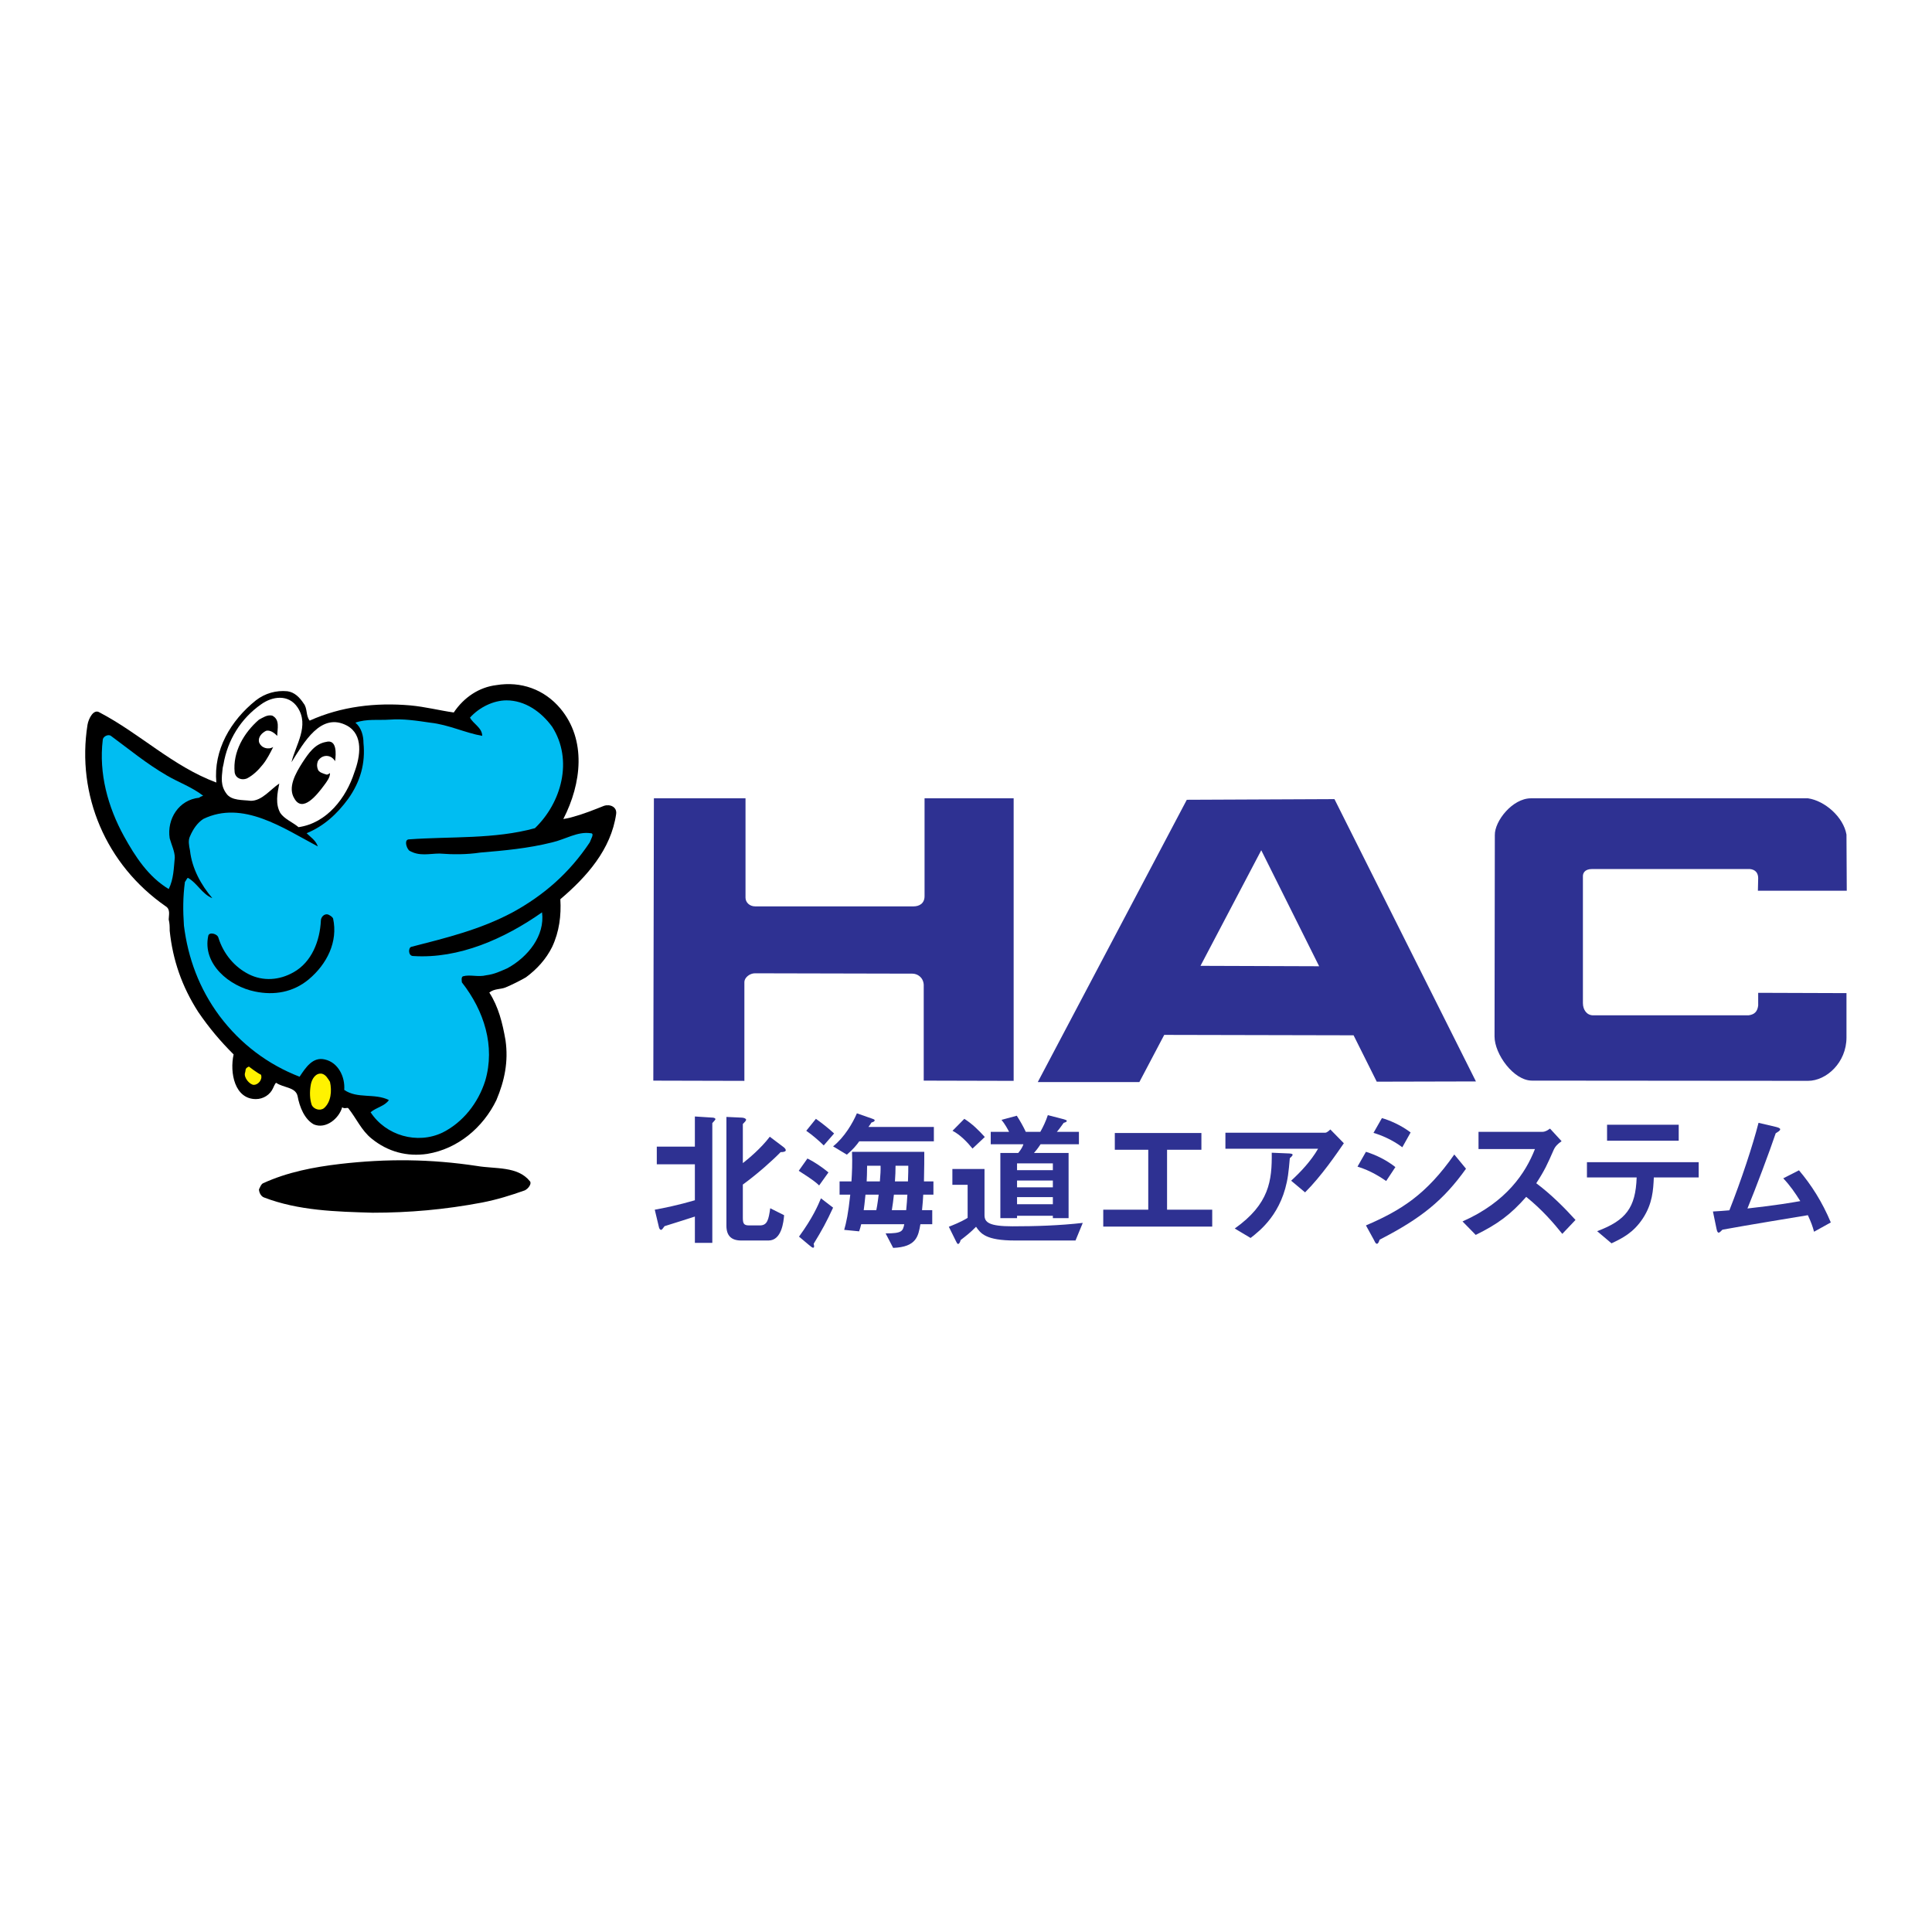
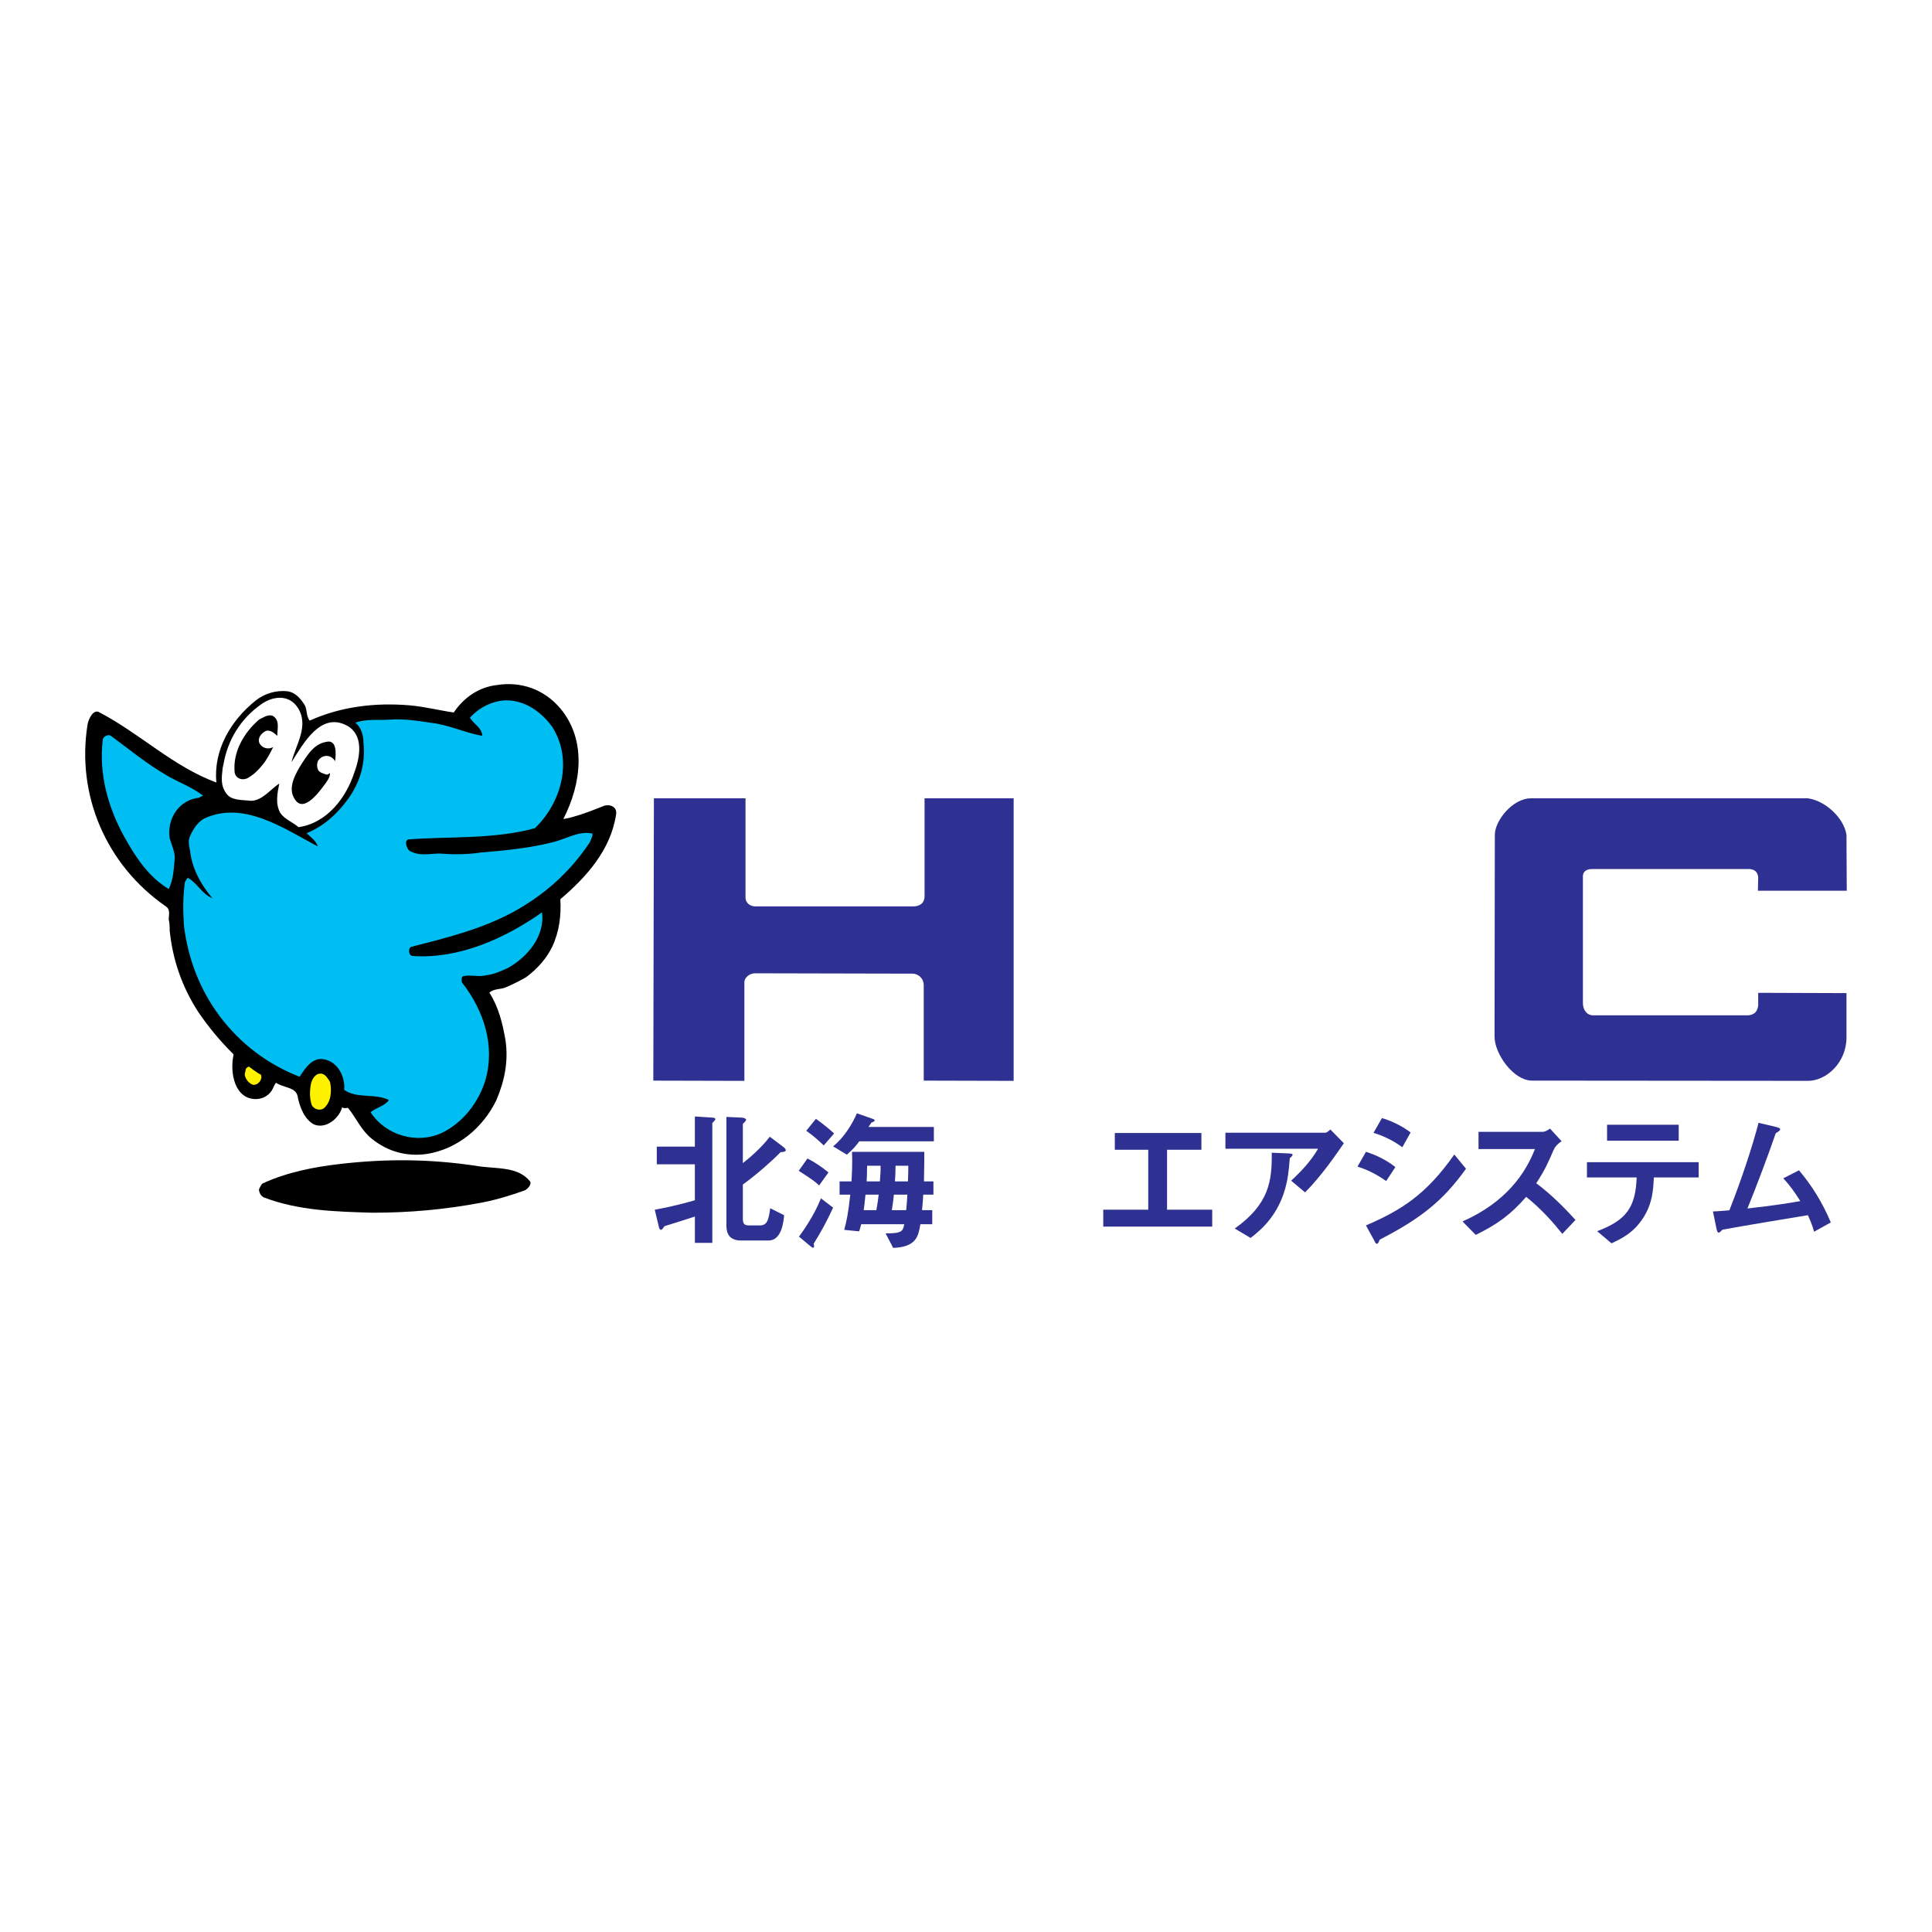
<svg xmlns="http://www.w3.org/2000/svg" version="1.0" id="Layer_1" x="0px" y="0px" width="192.756px" height="192.756px" viewBox="0 0 192.756 192.756" enable-background="new 0 0 192.756 192.756" xml:space="preserve">
  <g>
    <polygon fill-rule="evenodd" clip-rule="evenodd" fill="#FFFFFF" points="0,0 192.756,0 192.756,192.756 0,192.756 0,0  " />
    <path fill-rule="evenodd" clip-rule="evenodd" fill="#2E3192" d="M65.24,79.649h9.14v9.922c0.008,0.461,0.401,0.859,0.969,0.859   h15.786c0.594,0,1.108-0.298,1.108-1.022v-9.76h8.889v28.189l-8.972-0.023v-9.57c-0.05-0.757-0.646-1.103-1.131-1.103l-15.71-0.035   c-0.513,0-1.021,0.41-1.052,0.842v9.89l-9.086-0.023L65.24,79.649L65.24,79.649z" />
    <path fill-rule="evenodd" clip-rule="evenodd" fill="#2E3192" d="M184.252,88.868l-0.029-5.598   c-0.298-1.752-2.162-3.38-3.837-3.622h-27.646c-1.841,0-3.63,2.271-3.601,3.674l-0.029,20.085c0,1.769,1.911,4.406,3.733,4.406   c0,0,25.709,0.023,27.543,0.023c1.84,0,3.837-1.834,3.837-4.321s0-4.431,0-4.431l-8.809-0.03v1.271   c-0.083,0.624-0.381,0.896-0.969,0.975h-15.491c-0.652,0-1.027-0.566-1.027-1.217V87.409c0-0.242,0.133-0.706,0.915-0.706h15.736   c0.594,0.054,0.836,0.429,0.836,0.918l-0.029,1.247H184.252L184.252,88.868z" />
-     <path fill-rule="evenodd" clip-rule="evenodd" fill="#2E3192" d="M137.358,107.919l9.896-0.024L133.14,79.729l-14.733,0.065   l-14.868,28.165h10.135l2.481-4.708l18.892,0.041L137.358,107.919L137.358,107.919z M119.773,96.362l6.063-11.533l5.775,11.574   L119.773,96.362L119.773,96.362z" />
    <path fill-rule="evenodd" clip-rule="evenodd" d="M40.919,70.376c1.519,0.139,2.94,0.508,4.352,0.709   c1.016-1.515,2.531-2.526,4.256-2.732c2.432-0.399,4.756,0.407,6.378,2.33c2.629,3.137,2.121,7.489,0.298,11.031   c0,0,0.611-0.098,0.918-0.201c1.108-0.301,2.125-0.712,3.138-1.114c0.6-0.198,1.312,0.103,1.214,0.812   c-0.508,3.542-2.939,6.271-5.568,8.504c0.098,1.616-0.104,3.238-0.815,4.754c-0.6,1.214-1.516,2.227-2.624,3.042   c-0.711,0.402-1.323,0.704-2.032,1.008c-0.501,0.204-1.107,0.101-1.615,0.508c0.913,1.416,1.317,3.037,1.615,4.757   c0.308,2.127-0.097,4.049-0.907,5.969c-1.32,2.735-3.846,4.866-6.886,5.368c-2.026,0.305-3.946-0.204-5.562-1.519   c-1.016-0.807-1.524-2.026-2.331-3.034c-0.106-0.101-0.404,0.098-0.608-0.101c-0.304,1.108-1.619,2.222-2.83,1.714   c-0.914-0.499-1.421-1.714-1.622-2.833c-0.204-0.903-1.421-0.812-2.13-1.314c-0.097,0-0.302,0.503-0.302,0.503   c-0.304,0.709-1.013,1.119-1.725,1.119c-2.121,0-2.629-2.632-2.224-4.455c-1.318-1.314-2.432-2.629-3.539-4.25   c-1.622-2.535-2.532-5.158-2.839-8.095c0-0.41,0-0.712-0.098-1.12c0-0.404,0.201-1.01-0.304-1.317   c-5.974-4.147-8.909-11.128-7.796-18.117c0.104-0.605,0.605-1.619,1.211-1.217c4.05,2.124,7.293,5.368,11.642,6.989   c-0.298-3.243,1.421-6.18,3.946-8.2c0.913-0.708,2.027-1.016,3.14-0.909c0.709,0.097,1.218,0.605,1.622,1.217   c0.402,0.502,0.201,1.211,0.605,1.713C34.037,70.48,37.481,70.078,40.919,70.376L40.919,70.376z" />
    <path fill-rule="evenodd" clip-rule="evenodd" fill="#FFFFFF" d="M29.689,70.577c-0.907-1.353-2.535-1.108-3.648-0.298   c-2.024,1.418-3.337,3.565-3.743,5.97c-0.018,0.106-0.089,0.349-0.089,0.446c-0.097,0.91-0.218,1.678,0.388,2.493   c0.507,0.709,1.621,0.606,2.431,0.709c1.116,0,1.926-1.119,2.836-1.725c-0.201,1.016-0.402,2.029,0.1,2.936   c0.407,0.606,1.217,0.914,1.822,1.418c2.833-0.402,4.759-2.937,5.568-5.462c0.611-1.622,0.91-3.751-0.712-4.656   c-2.629-1.427-4.348,1.719-5.559,3.639C29.485,74.328,30.9,72.408,29.689,70.577L29.689,70.577z" />
    <path fill-rule="evenodd" clip-rule="evenodd" d="M26.244,76.249c-0.49,0.618-1.01,1.113-1.615,1.421   c-0.508,0.201-1.114,0-1.217-0.605c-0.204-2.026,0.91-3.952,2.428-5.267c0.404-0.204,0.807-0.508,1.314-0.404   c0.81,0.404,0.508,1.314,0.508,2.023c-0.305-0.304-0.709-0.605-1.114-0.505c-0.405,0.201-0.812,0.605-0.709,1.114   c0.201,0.605,0.913,0.806,1.417,0.505C26.954,75.135,26.646,75.743,26.244,76.249L26.244,76.249z" />
    <path fill-rule="evenodd" clip-rule="evenodd" d="M32.318,78.373c-0.691,0.931-2.121,2.735-2.937,1.314   c-0.709-1.107,0.103-2.526,0.815-3.64c0.605-0.913,1.211-1.822,2.325-2.023c1.114-0.307,1.01,1.217,0.909,1.92   c-0.401-0.703-1.314-0.703-1.719,0c-0.103,0.304-0.103,0.508,0,0.812c0.104,0.307,0.503,0.404,0.81,0.508   c0.201,0.097,0.402-0.201,0.402-0.104C32.924,77.566,32.619,77.967,32.318,78.373L32.318,78.373z" />
    <path fill-rule="evenodd" clip-rule="evenodd" fill="#00BDF2" d="M16.632,77.362c-2.044-1.193-3.648-2.531-5.568-3.946   c-0.307-0.207-0.812,0.101-0.812,0.405c-0.405,3.341,0.505,6.682,2.121,9.618c1.12,2.026,2.431,4.044,4.46,5.261   c0.503-1.011,0.503-2.127,0.605-3.137c0-0.605-0.304-1.211-0.508-1.923c-0.298-1.926,0.913-3.846,2.939-4.05   c0.098-0.103,0.402-0.201,0.402-0.201C19.061,78.476,17.843,78.074,16.632,77.362L16.632,77.362z" />
    <path fill-rule="evenodd" clip-rule="evenodd" fill="#00BDF2" d="M38.902,71.797c-1.114,0.08-2.33-0.1-3.444,0.304   c0.605,0.502,0.806,1.314,0.806,2.026c0.204,2.018-0.299,3.84-1.516,5.56c-1.113,1.524-2.431,2.735-4.156,3.444   c0.411,0.404,0.913,0.712,1.119,1.317c-3.444-1.822-7.494-4.655-11.44-2.735c-0.605,0.41-1.01,1.016-1.315,1.725   c-0.201,0.405-0.103,0.913,0,1.418c0.201,1.819,1.114,3.441,2.228,4.756c-1.016-0.404-1.518-1.518-2.428-2.026   c-0.1,0-0.204,0.307-0.307,0.404c-0.201,1.519-0.201,2.833-0.098,4.358c0.404,3.235,1.518,6.271,3.542,9.003   c2.123,2.832,4.859,4.859,7.997,6.076c0.605-0.91,1.314-2.023,2.535-1.719c1.313,0.302,2.017,1.719,1.92,3.033   c1.313,0.913,3.034,0.302,4.454,1.01c-0.411,0.612-1.217,0.715-1.826,1.218c1.519,2.33,4.659,3.237,7.185,2.026   c2.026-1.017,3.548-2.937,4.253-5.164c1.014-3.443-0.1-6.979-2.328-9.818c0-0.101-0.097-0.503,0.101-0.605   c0.709-0.204,1.521,0.103,2.33-0.106c0.812-0.098,1.418-0.402,2.127-0.709c2.026-1.114,3.747-3.237,3.439-5.568   c-3.743,2.632-8.301,4.659-12.854,4.358c-0.507,0-0.507-0.807-0.201-0.913c3.542-0.911,6.883-1.72,10.118-3.445   c3.14-1.719,5.671-3.94,7.698-6.98c0.098-0.304,0.508-0.913,0.098-0.913c-1.315-0.201-2.526,0.609-3.85,0.913   c-2.422,0.605-4.753,0.812-7.181,1.017c-1.317,0.201-2.735,0.201-4.049,0.097c-1.011,0-2.027,0.307-3.037-0.301   c-0.304-0.304-0.508-1.116,0-1.116c4.151-0.302,8.504,0,12.549-1.114c2.632-2.529,3.849-6.779,1.719-10.12   c-1.114-1.525-2.732-2.633-4.552-2.633c-1.314,0-2.735,0.704-3.645,1.72c0.304,0.612,1.217,1.01,1.217,1.822   c-1.719-0.304-3.341-1.114-5.164-1.314C41.534,71.894,40.211,71.697,38.902,71.797L38.902,71.797z" />
    <path fill-rule="evenodd" clip-rule="evenodd" d="M33.939,116.127c4.65-0.534,9.006-0.502,13.662,0.204   c1.823,0.31,4.05,0,5.267,1.521c0.199,0.203-0.103,0.712-0.511,0.913c-1.415,0.502-2.729,0.912-4.248,1.211   c-3.746,0.709-7.288,1.017-10.932,1.017c-3.646-0.104-7.392-0.201-10.83-1.52c-0.308-0.103-0.508-0.508-0.508-0.812   c0.104-0.204,0.201-0.503,0.404-0.606C28.672,116.942,31.311,116.435,33.939,116.127L33.939,116.127z" />
    <path fill-rule="evenodd" clip-rule="evenodd" fill="#FFF200" d="M24.449,107.023c-0.16,0.49,0.478,1.214,0.882,1.214   c0.405,0,0.889-0.502,0.709-1.011c-0.384-0.174-1.21-0.815-1.21-0.815C24.398,106.615,24.549,106.719,24.449,107.023   L24.449,107.023z" />
    <path fill-rule="evenodd" clip-rule="evenodd" fill="#FFF200" d="M31.003,108.237c-0.121,0.727-0.104,1.418,0.104,2.023   c0.204,0.404,0.81,0.605,1.211,0.307c0.712-0.61,0.809-1.719,0.605-2.631c-0.201-0.308-0.402-0.71-0.807-0.812   C31.505,107.023,31.107,107.629,31.003,108.237L31.003,108.237z" />
-     <path fill-rule="evenodd" clip-rule="evenodd" d="M30.803,97.712c-1.548,1.288-3.445,1.616-5.368,1.212   c-2.532-0.509-5.267-2.736-4.655-5.568c0.097-0.402,0.913-0.201,1.011,0.203c0.507,1.622,1.621,2.937,3.04,3.646   c1.414,0.709,3.034,0.605,4.454-0.201c1.823-1.016,2.633-3.14,2.73-5.163c0-0.308,0.305-0.709,0.709-0.605   c0.201,0.097,0.404,0.201,0.508,0.401C33.738,93.963,32.619,96.188,30.803,97.712L30.803,97.712z" />
    <path fill-rule="evenodd" clip-rule="evenodd" fill="#2E3192" d="M69.328,124h1.74v-11.947c0.147-0.176,0.313-0.324,0.313-0.398   c0-0.076-0.118-0.133-0.236-0.147l-1.817-0.117v3.01h-3.799v1.761h3.799v3.588c-1.61,0.474-3.117,0.783-4.002,0.943l0.428,1.79   c0.042,0.133,0.119,0.222,0.207,0.222c0.071,0,0.204-0.165,0.34-0.37c0.972-0.31,1.905-0.59,3.028-0.959V124L69.328,124z    M76.846,120.546c-0.162,1.152-0.295,1.714-1.033,1.714h-1.079c-0.547,0-0.621-0.21-0.621-0.798v-3.278   c1.492-1.082,3.058-2.496,3.767-3.234c0.384,0,0.517-0.089,0.517-0.193c0-0.091-0.088-0.209-0.221-0.31l-1.374-1.036   c-0.871,1.154-2.145,2.215-2.688,2.632v-3.9c0.147-0.162,0.325-0.312,0.325-0.431c0-0.086-0.165-0.189-0.402-0.204l-1.562-0.073   v10.853c0,0.963,0.455,1.478,1.477,1.478h2.718c1.329,0,1.507-1.889,1.562-2.523L76.846,120.546L76.846,120.546z" />
    <path fill-rule="evenodd" clip-rule="evenodd" fill="#2E3192" d="M90.62,116.307c0,0.44,0,0.725-0.033,1.563h-1.299   c0.044-0.647,0.06-1.017,0.06-1.563H90.62L90.62,116.307z M89.111,124.502c2.334-0.086,2.51-1.179,2.717-2.36h1.182v-1.403h-1.019   c0.074-0.709,0.088-1.021,0.121-1.551h1.016v-1.317h-0.945c0.033-1.506,0.033-2.112,0.033-2.954h-7.21   c0.044,1.17,0,2.067-0.056,2.954h-1.185v1.317h1.066c-0.21,1.949-0.386,2.729-0.605,3.516l1.489,0.147   c0.088-0.236,0.147-0.473,0.207-0.709h4.297c-0.147,0.694-0.204,0.915-1.861,0.915L89.111,124.502L89.111,124.502z M87.855,116.307   c0.015,0.456-0.014,0.887-0.07,1.563h-1.318c0.015-0.277,0.044-0.912,0.044-1.563H87.855L87.855,116.307z M90.529,119.188   c-0.026,0.443-0.06,0.99-0.118,1.551h-1.433c0.089-0.517,0.147-1.004,0.207-1.551H90.529L90.529,119.188z M87.666,119.188   c-0.032,0.236-0.118,0.99-0.236,1.551h-1.258c0.033-0.284,0.104-0.738,0.178-1.551H87.666L87.666,119.188z M86.645,112.435   c0.118-0.145,0.207-0.293,0.298-0.439c0.16-0.048,0.322-0.104,0.322-0.223c0-0.088-0.162-0.132-0.295-0.18l-1.478-0.517   c-0.396,0.934-1.226,2.381-2.375,3.297l1.373,0.827c0.617-0.518,0.975-0.961,1.238-1.33h7.444v-1.436H86.645L86.645,112.435z    M83.218,113.087c-0.532-0.502-1.271-1.077-1.814-1.462l-0.963,1.193c0.664,0.462,1.332,1.052,1.743,1.462L83.218,113.087   L83.218,113.087z M82.656,116.972c-0.635-0.531-1.489-1.096-2.097-1.389l-0.869,1.227c1.504,0.96,1.755,1.196,2.036,1.462   L82.656,116.972L82.656,116.972z M81.906,119.557c-0.28,0.68-0.814,1.936-2.189,3.822l0.99,0.83   c0.207,0.175,0.34,0.278,0.414,0.278c0.059,0,0.103-0.057,0.103-0.118c0-0.071-0.015-0.174-0.044-0.278   c0.831-1.359,1.27-2.159,1.938-3.604L81.906,119.557L81.906,119.557z" />
-     <path fill-rule="evenodd" clip-rule="evenodd" fill="#2E3192" d="M102.342,112.923c-0.236-0.515-0.605-1.164-0.898-1.607   l-1.523,0.413c0.339,0.413,0.623,0.931,0.756,1.194h-1.831v1.239h3.261c-0.07,0.211-0.189,0.476-0.517,0.872h-1.784v6.499h1.666   v-0.236h3.573v0.236h1.569v-6.499h-3.456c0.162-0.189,0.34-0.384,0.661-0.872h3.826v-1.239h-2.201   c0.133-0.131,0.502-0.647,0.683-0.898c0.175-0.045,0.307-0.104,0.307-0.195c0-0.07-0.188-0.133-0.292-0.159l-1.598-0.414   c-0.193,0.592-0.485,1.211-0.75,1.667H102.342L102.342,112.923z M101.471,118.461v-0.677h3.573v0.677H101.471L101.471,118.461z    M101.471,116.747v-0.677h3.573v0.677H101.471L101.471,116.747z M101.471,120.147v-0.709h3.573v0.709H101.471L101.471,120.147z    M98.253,113.439c-0.634-0.706-1.255-1.312-2.041-1.814l-1.178,1.193c0.78,0.402,1.491,1.156,1.994,1.775L98.253,113.439   L98.253,113.439z M107.305,123.764l0.723-1.755c-2.314,0.263-4.666,0.34-7.015,0.34c-2.334,0-2.788-0.398-2.788-1.108v-4.61h-3.206   v1.579h1.522v3.297c-0.683,0.426-1.507,0.738-1.876,0.887l0.708,1.433c0.071,0.147,0.133,0.281,0.219,0.281   c0.103,0,0.209-0.192,0.25-0.385c0.606-0.473,0.96-0.738,1.539-1.329c0.458,0.664,0.961,1.371,3.882,1.371H107.305L107.305,123.764   z" />
    <polygon fill-rule="evenodd" clip-rule="evenodd" fill="#2E3192" points="116.438,120.691 120.943,120.691 120.943,122.378    110.072,122.378 110.072,120.691 114.562,120.691 114.562,114.712 111.225,114.712 111.225,113.04 119.864,113.04 119.864,114.712    116.438,114.712 116.438,120.691  " />
    <path fill-rule="evenodd" clip-rule="evenodd" fill="#2E3192" d="M132.2,113.014c0.192,0,0.399-0.209,0.529-0.328l1.347,1.377   c-0.694,1.005-2.245,3.29-3.869,4.9l-1.389-1.164c0.916-0.841,1.964-1.935,2.688-3.189h-9.246v-1.596H132.2L132.2,113.014z    M123.191,122.569c3.456-2.451,3.722-4.785,3.691-7.562l1.729,0.073c0.191,0.015,0.354,0.03,0.354,0.134   c0,0.088-0.133,0.206-0.28,0.34c-0.029,0.47-0.134,1.417-0.177,1.695c-0.547,3.811-2.807,5.538-3.737,6.263L123.191,122.569   L123.191,122.569z" />
    <path fill-rule="evenodd" clip-rule="evenodd" fill="#2E3192" d="M145.095,115.185c-2.788,3.988-5.302,5.568-8.814,7.075   l0.779,1.418c0.092,0.178,0.177,0.413,0.313,0.413c0.147,0,0.204-0.235,0.281-0.413c4.149-2.13,6.365-3.93,8.61-7.075   L145.095,115.185L145.095,115.185z M137.033,113.029c0.78,0.221,1.888,0.693,2.877,1.433l0.828-1.478   c-1.017-0.768-2.143-1.226-2.863-1.433L137.033,113.029L137.033,113.029z M135.438,116.394c1.329,0.401,2.359,1.093,2.862,1.435   l0.918-1.388c-0.841-0.668-1.908-1.211-2.938-1.524L135.438,116.394L135.438,116.394z" />
    <path fill-rule="evenodd" clip-rule="evenodd" fill="#2E3192" d="M153.88,112.923c0.311,0,0.546-0.175,0.765-0.323l1.155,1.256   c-0.401,0.281-0.636,0.518-0.798,0.887c-0.608,1.385-0.871,1.99-1.729,3.309c1.463,1.093,2.837,2.467,3.915,3.662l-1.318,1.389   c-0.824-1.033-2.021-2.426-3.601-3.692c-1.568,1.784-2.85,2.718-5.036,3.796l-1.317-1.344c4.374-1.936,6.294-4.83,7.226-7.224   h-5.63v-1.715H153.88L153.88,112.923z" />
    <path fill-rule="evenodd" clip-rule="evenodd" fill="#2E3192" d="M160.337,113.809v-1.592h7.149v1.592H160.337L160.337,113.809z    M169.479,117.471h-4.476c-0.059,1.273-0.133,2.601-1.077,4.062c-0.961,1.477-2.113,2.026-3.146,2.514l-1.433-1.211   c2.88-1.078,3.84-2.349,3.943-5.365h-4.96v-1.518h11.148V117.471L169.479,117.471z" />
    <path fill-rule="evenodd" clip-rule="evenodd" fill="#2E3192" d="M170.9,120.871c0.518-0.029,1.185-0.077,1.64-0.118   c1.196-3.03,2.334-6.473,2.909-8.729l1.743,0.41c0.225,0.062,0.416,0.119,0.416,0.236c0,0.147-0.221,0.252-0.445,0.398   c-0.591,1.762-2.021,5.571-2.82,7.504c3.03-0.337,4.403-0.588,5.274-0.738c-0.531-0.839-1.004-1.533-1.701-2.272l1.568-0.8   c1.226,1.446,2.319,3.148,3.176,5.201l-1.672,0.928c-0.145-0.543-0.278-0.912-0.617-1.651c-1.034,0.175-6.056,0.99-8.522,1.447   c-0.133,0.133-0.284,0.296-0.369,0.296c-0.104,0-0.165-0.104-0.225-0.399L170.9,120.871L170.9,120.871z" />
  </g>
</svg>